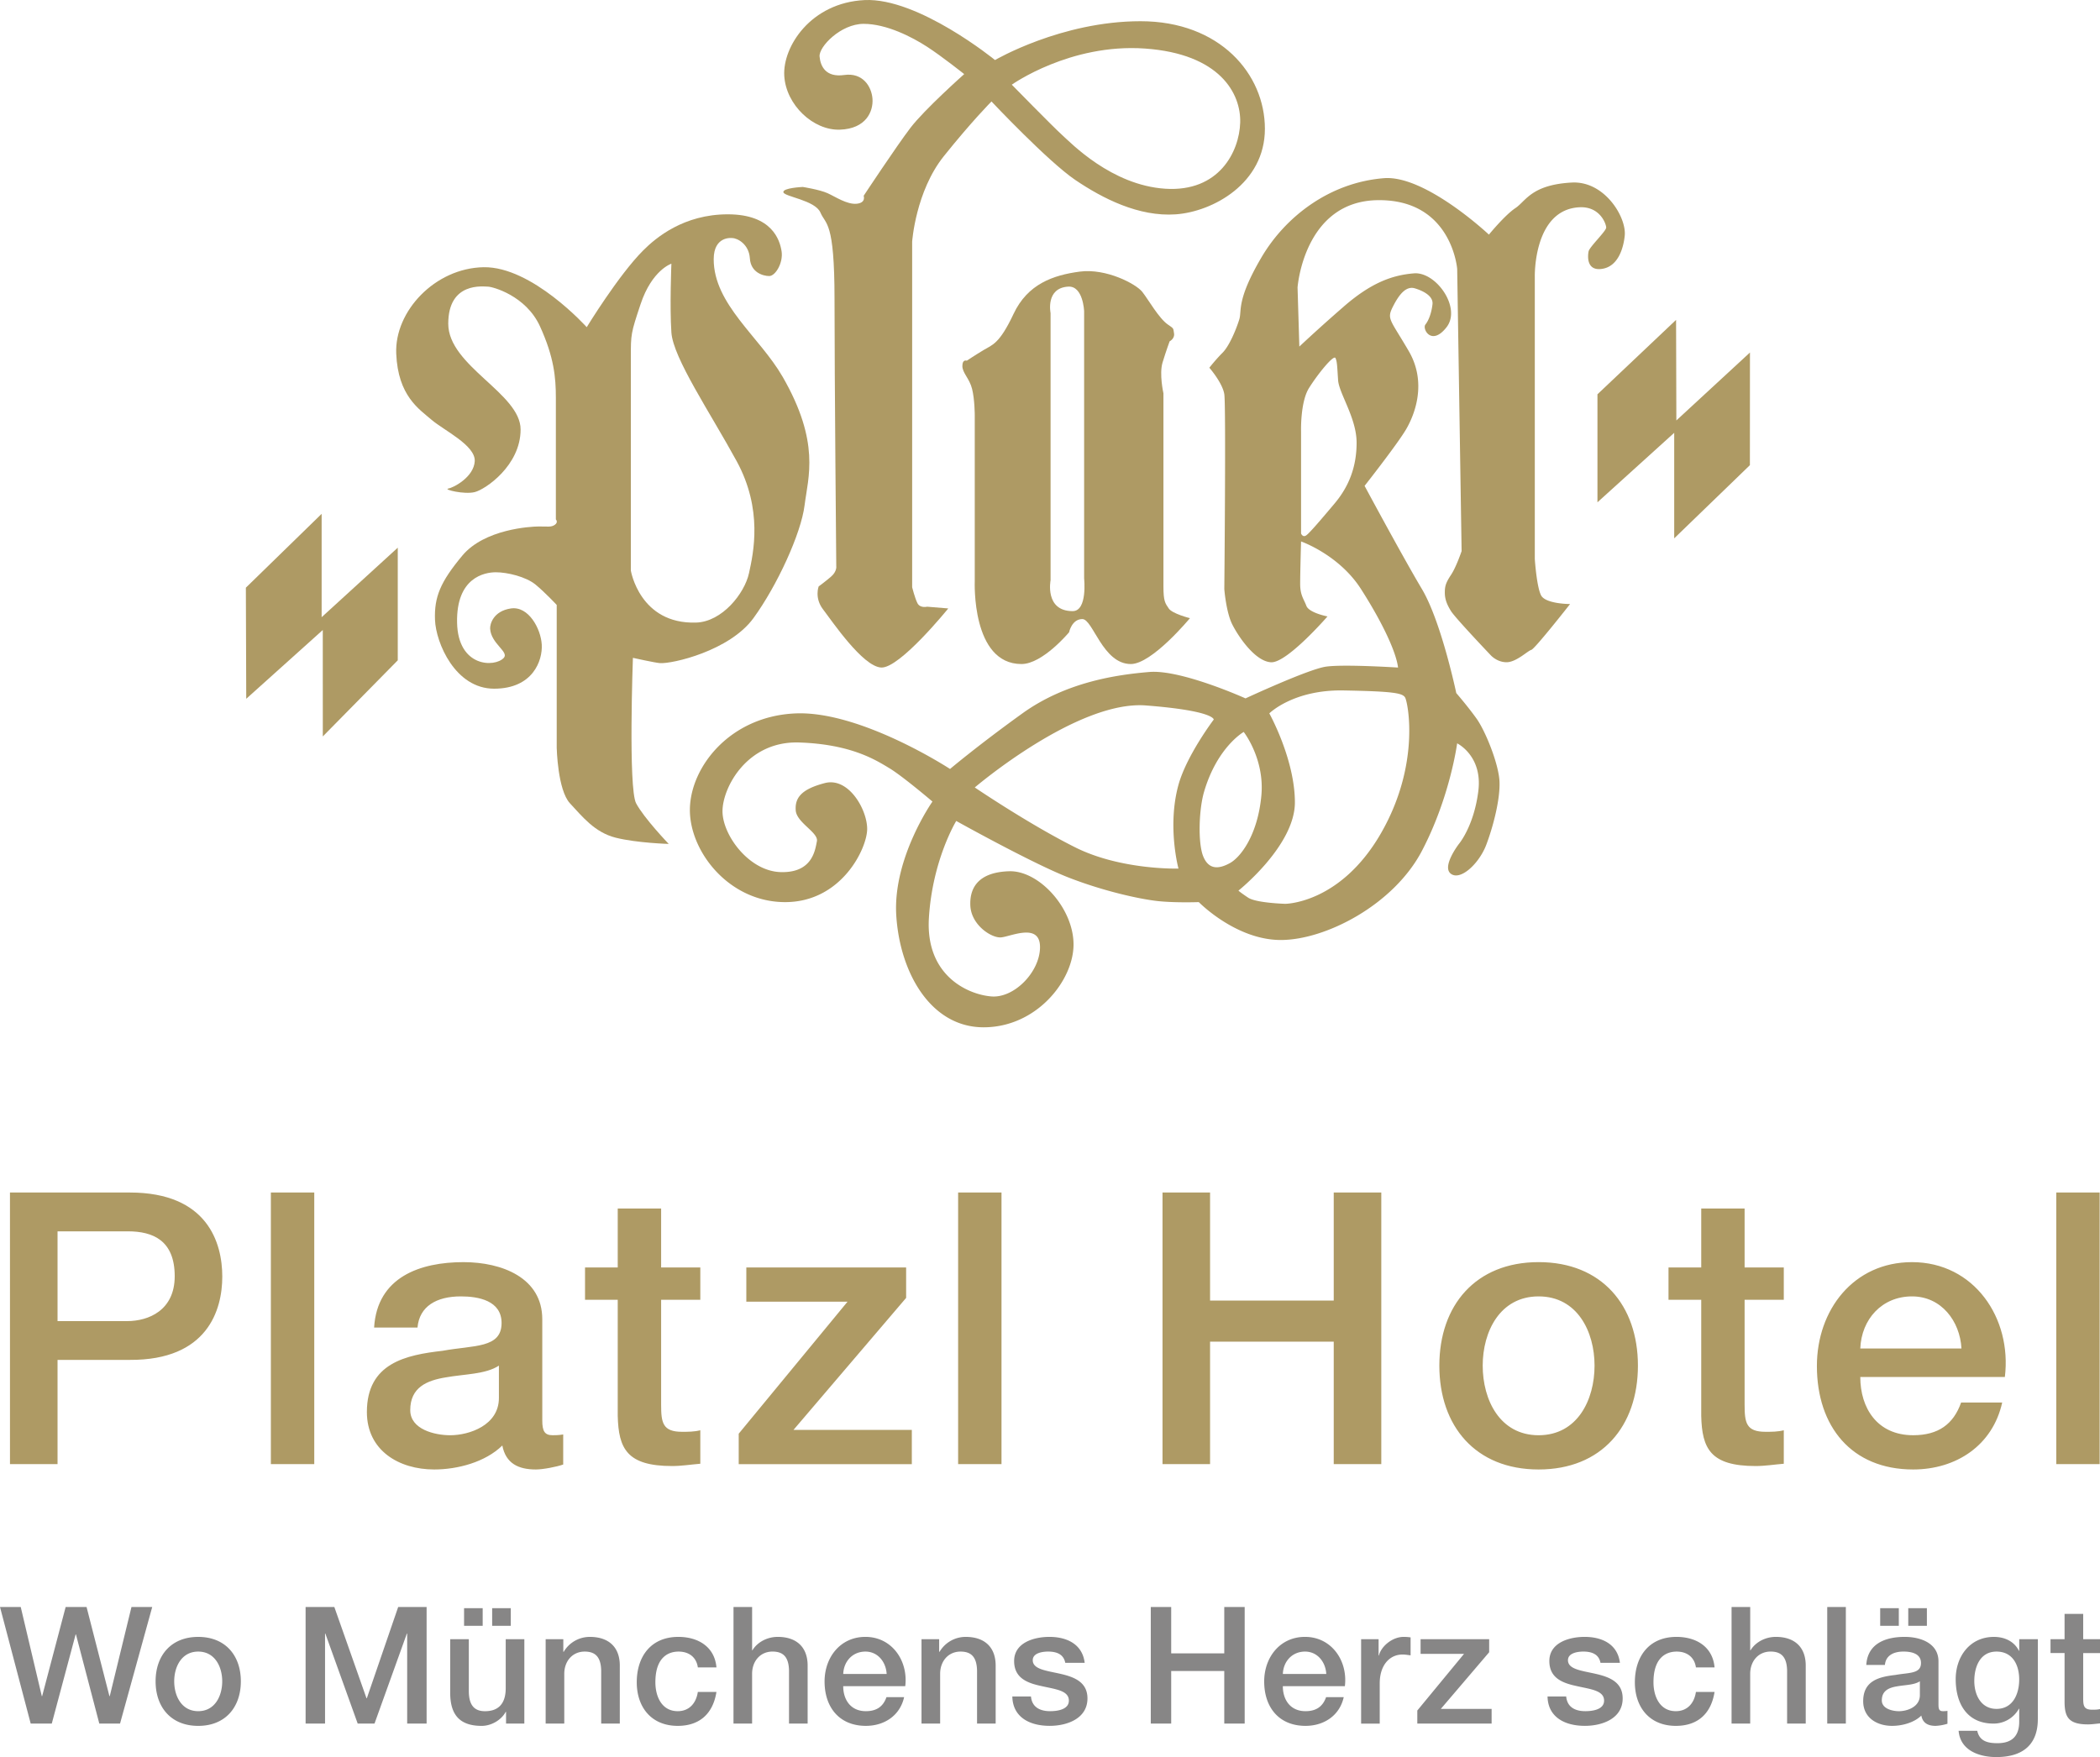
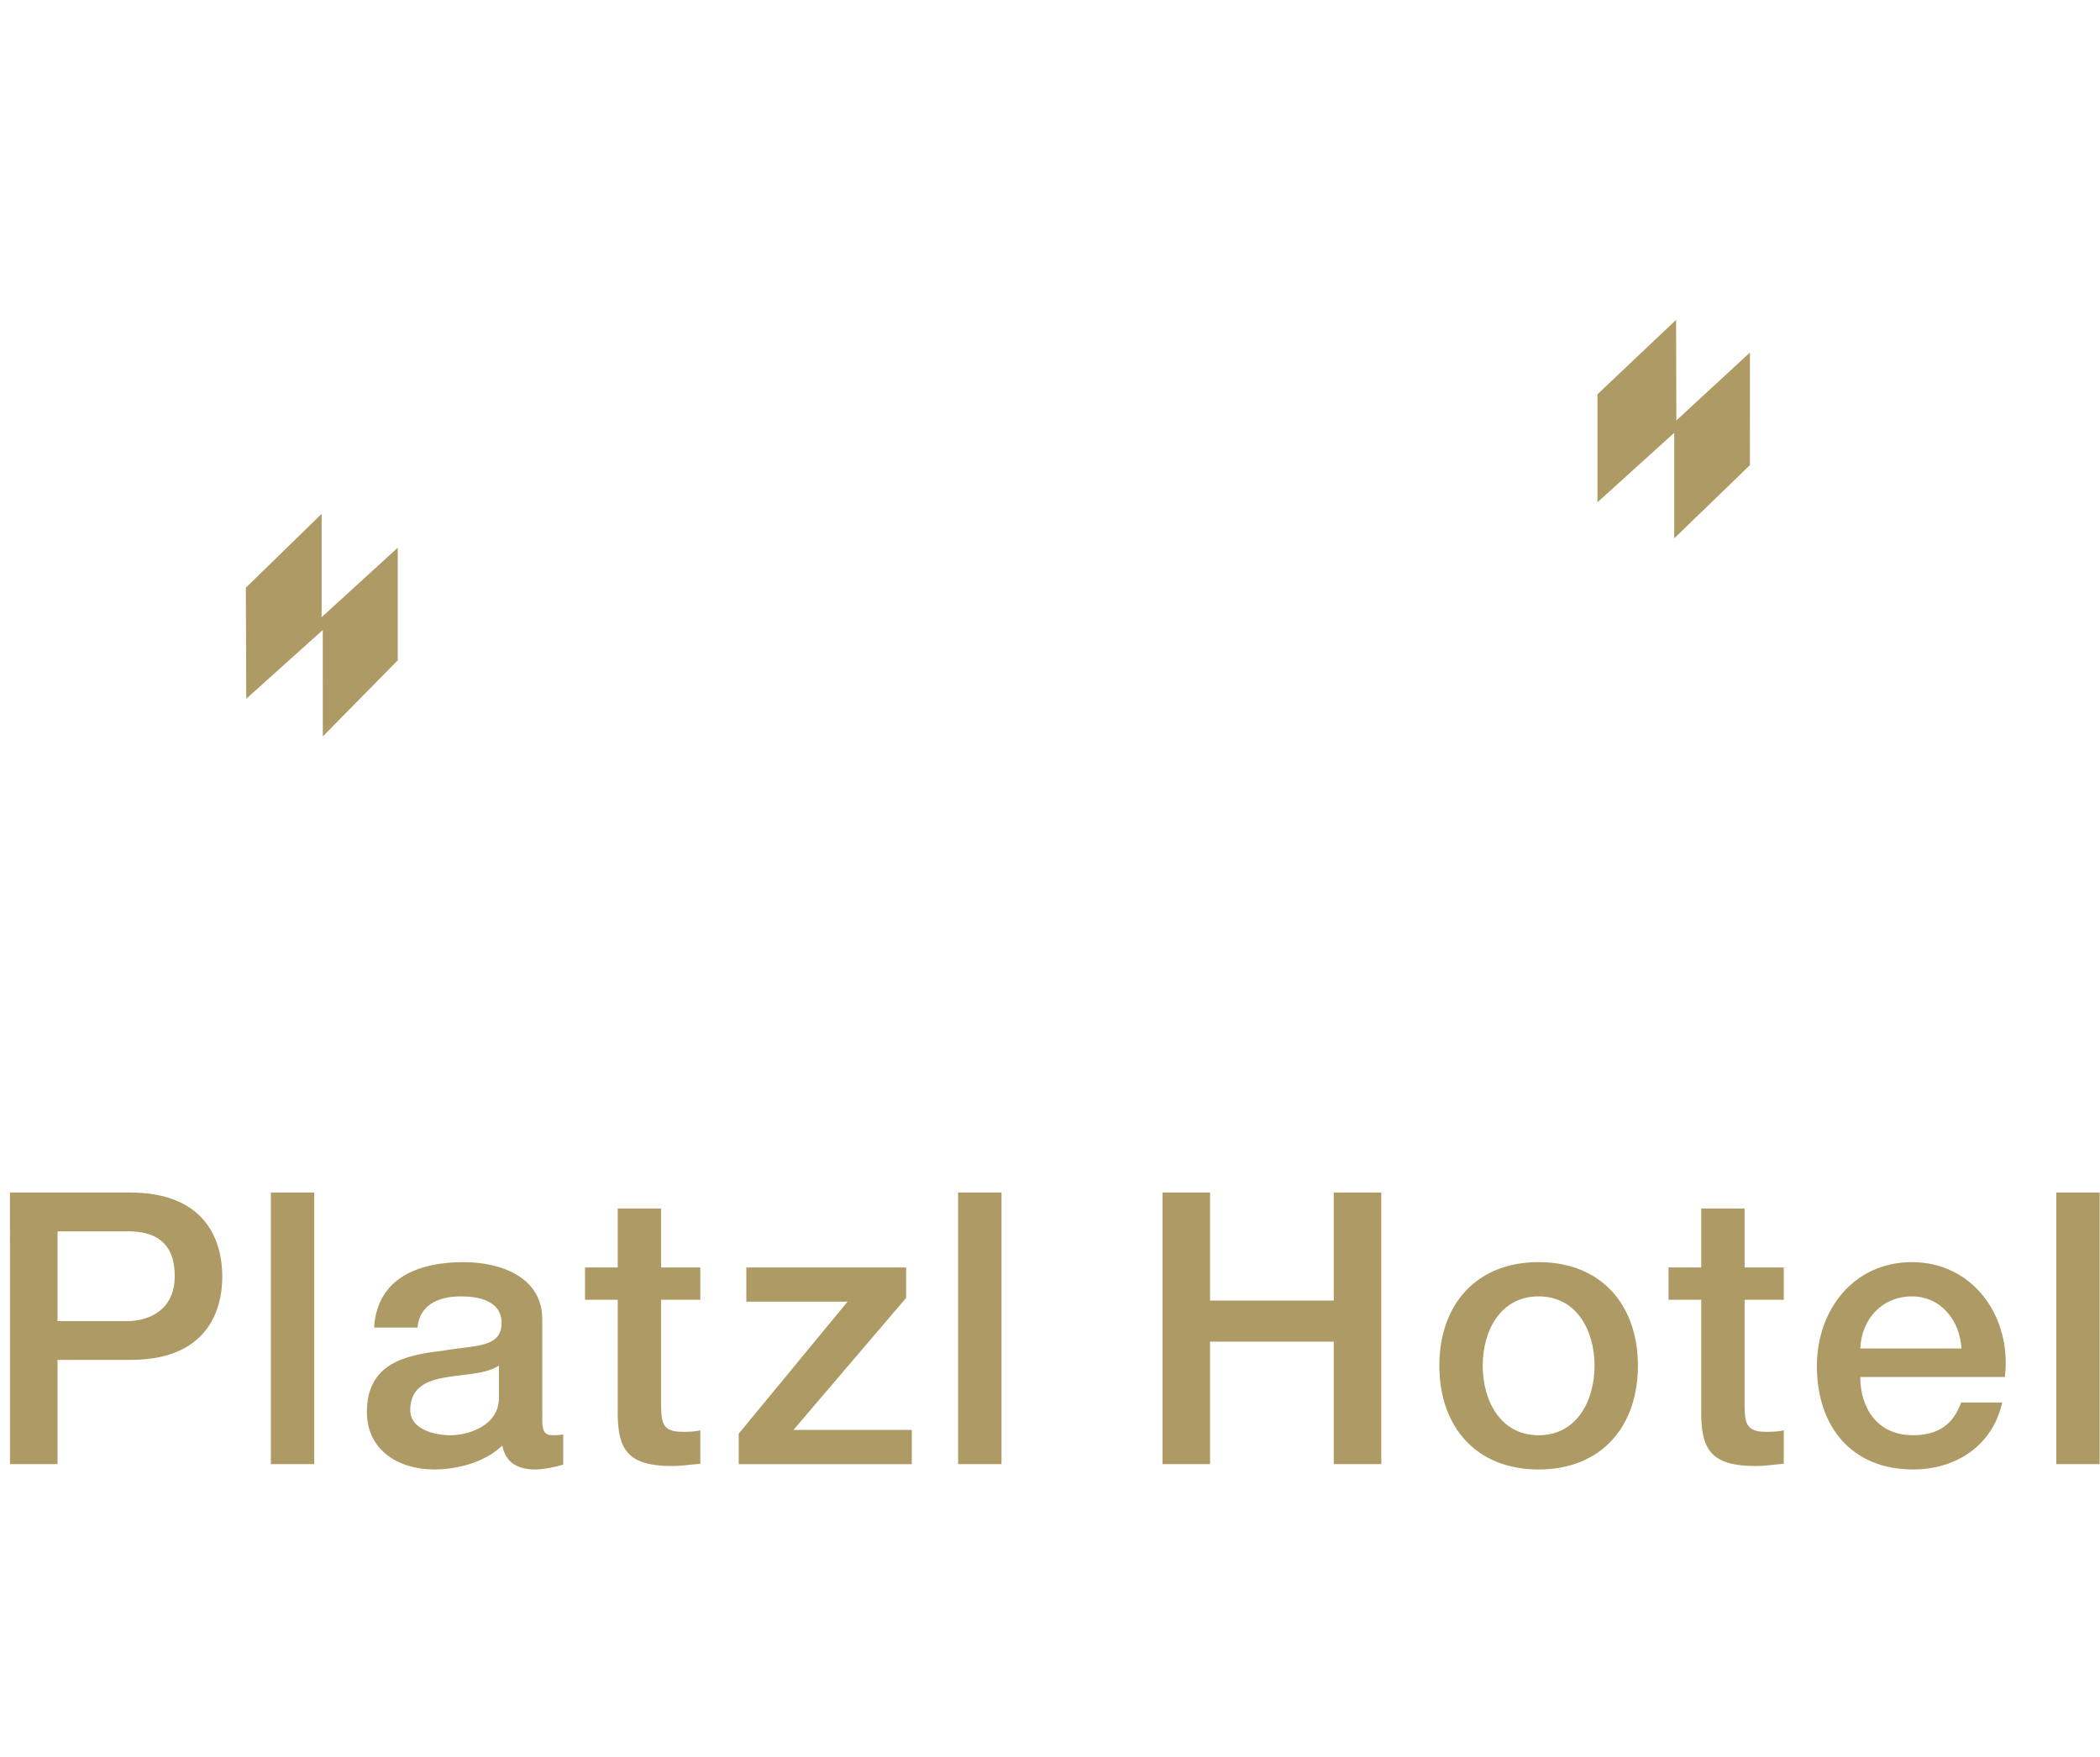
<svg xmlns="http://www.w3.org/2000/svg" class="logo-svg logo-svg--platzl logo-svg--platzl-de" id="Ebene_1" width="133.815" height="111.981" viewBox="0 0 133.815 111.981">
  <style>
		.st0{fill:#ae9a64}.st2{fill:#878686}
	</style>
  <path d="M3.666 84.196h4.436c1.358 0 3.031-.68 3.031-2.86 0-2.279-1.382-2.861-2.982-2.861H3.667v5.721h-.001zM.635 76.001h7.637c4.947 0 5.892 3.2 5.892 5.358 0 2.133-.944 5.334-5.892 5.309H3.667v6.643H.636l-.001-17.31zM17.26 76.001h2.765V93.31H17.26zM31.791 87.033c-.848.558-2.182.533-3.395.751-1.188.195-2.255.631-2.255 2.086 0 1.236 1.576 1.6 2.546 1.6 1.213 0 3.104-.631 3.104-2.376v-2.061zm2.764 3.491c0 .679.146.945.655.945.169 0 .388 0 .678-.049v1.916c-.411.146-1.284.316-1.745.316-1.115 0-1.916-.389-2.134-1.528-1.091 1.067-2.86 1.528-4.339 1.528-2.256 0-4.292-1.213-4.292-3.661 0-3.128 2.497-3.637 4.825-3.903 1.988-.364 3.758-.146 3.758-1.771 0-1.431-1.478-1.696-2.594-1.696-1.553 0-2.644.63-2.764 1.987h-2.765c.194-3.225 2.935-4.17 5.696-4.17 2.449 0 5.02.995 5.02 3.637l.001 6.449zM37.279 80.777h2.084v-3.758h2.765v3.758h2.497v2.061h-2.497v6.691c0 1.14.097 1.722 1.333 1.722.389 0 .775 0 1.164-.098v2.134c-.605.049-1.188.146-1.794.146-2.886 0-3.418-1.115-3.468-3.2v-7.395h-2.084v-2.061zM47.557 80.777H57.74v1.94l-7.178 8.413h7.541v2.182H47.072v-1.94l6.934-8.413h-6.449zM61.053 76.001h2.764V93.31h-2.764zM74.077 76.001h3.03v6.885h7.88v-6.885h3.031v17.31h-3.031v-7.806h-7.88v7.806h-3.03zM101.607 87.033c0-2.157-1.09-4.412-3.564-4.412-2.472 0-3.563 2.255-3.563 4.412 0 2.182 1.092 4.437 3.563 4.437 2.475-.001 3.564-2.256 3.564-4.437m-9.89 0c0-3.831 2.303-6.596 6.327-6.596s6.327 2.765 6.327 6.596c0 3.854-2.303 6.619-6.327 6.619s-6.327-2.765-6.327-6.619M106.32 80.777h2.085v-3.758h2.764v3.758h2.497v2.061h-2.497v6.691c0 1.14.097 1.722 1.333 1.722.389 0 .776 0 1.164-.098v2.134c-.605.049-1.188.146-1.794.146-2.885 0-3.419-1.115-3.467-3.2v-7.395h-2.085v-2.061zM124.988 85.942c-.096-1.746-1.284-3.321-3.151-3.321-1.915 0-3.224 1.454-3.297 3.321h6.448zm-6.448 1.817c0 1.964 1.067 3.71 3.37 3.71 1.6 0 2.568-.702 3.055-2.085h2.618c-.607 2.739-2.935 4.268-5.673 4.268-3.928 0-6.135-2.74-6.135-6.596 0-3.563 2.328-6.618 6.061-6.618 3.952 0 6.377 3.563 5.916 7.321h-9.212zM131.029 76.001h2.764V93.31h-2.764zM15.667 37.454l4.828-4.706v6.587l4.851-4.431v7.179l-4.776 4.851-.002-6.783-4.877 4.383z" class="st0" />
  <g>
-     <path d="M47.727 36.529c-.281 1.291-1.709 3.098-3.371 3.149-3.597.113-4.158-3.318-4.158-3.318V22.761c0-1.462 0-1.516.619-3.371.727-2.188 1.965-2.584 1.965-2.584s-.112 2.752 0 4.383c.111 1.631 2.475 5.113 4.16 8.203 1.682 3.091 1.067 5.847.785 7.137m2.134-12.531c-1.459-2.528-4.383-4.606-4.383-7.475 0-1.516 1.18-1.35 1.18-1.35.338 0 1.068.394 1.125 1.294.057.9.841 1.125 1.234 1.125.395 0 .899-.844.787-1.575-.111-.73-.617-2.358-3.427-2.358s-4.578 1.486-5.393 2.302c-1.574 1.575-3.597 4.891-3.597 4.891s-3.481-3.878-6.575-3.822c-3.093.057-5.678 2.807-5.564 5.507.111 2.699 1.465 3.54 2.249 4.216.784.674 2.809 1.628 2.754 2.64-.058 1.013-1.351 1.688-1.688 1.744-.336.056 1.014.393 1.688.225.675-.169 2.922-1.688 2.922-3.99 0-2.304-4.61-4.046-4.61-6.742 0-2.697 2.254-2.361 2.531-2.361.279 0 2.419.563 3.314 2.529.897 1.965 1.012 3.262 1.012 4.552v7.753s.168.17-.057.337c-.226.169-.447.113-1.01.113s-3.484.171-4.891 1.854c-1.406 1.686-1.799 2.645-1.743 4.104s1.29 4.381 3.765 4.381 3.095-1.797 3.037-2.809c-.056-1.014-.844-2.473-1.968-2.305-1.125.169-1.338 1.006-1.321 1.291.056.957 1.219 1.474.871 1.857-.562.617-2.922.621-2.978-2.248-.056-2.868 1.741-3.206 2.471-3.206.732 0 1.916.282 2.532.788.615.507 1.346 1.294 1.346 1.294v9.102s.057 2.697.844 3.541c.789.844 1.572 1.855 2.922 2.193 1.351.337 3.371.395 3.371.395s-1.57-1.635-2.078-2.588c-.506-.953-.204-9.271-.204-9.271s1.411.313 1.721.336c.787.057 4.442-.784 5.959-2.865 1.515-2.081 3.034-5.393 3.259-7.191.224-1.801 1.02-4.003-1.407-8.208" class="st0" />
-     <path d="M83.412 24.73c.562-.9 1.572-2.137 1.685-1.912.111.225.111.562.168 1.406.055.844 1.18 2.417 1.18 3.989s-.51 2.813-1.405 3.878c-.897 1.066-1.571 1.854-1.796 2.022-.227.169-.338-.112-.338-.112v-6.519c0 .001-.056-1.853.506-2.752m6.124 19.723c.17.281 1.009 4.273-1.573 8.712-2.586 4.437-6.07 4.437-6.07 4.437s-1.852-.054-2.358-.392c-.507-.336-.619-.449-.619-.449s3.597-2.868 3.597-5.621-1.63-5.675-1.63-5.675 1.519-1.518 4.722-1.462c3.2.057 3.762.169 3.931.45M78.353 55.017c-.73.396-1.347.393-1.685-.448-.338-.842-.278-2.962.056-4.104.842-2.866 2.527-3.817 2.527-3.817s1.338 1.702 1.126 4.043c-.225 2.474-1.293 3.933-2.024 4.326m-3.259-4.999c-.73 2.642 0 5.338 0 5.338s-3.652.11-6.574-1.35c-2.922-1.459-6.406-3.82-6.406-3.82s6.521-5.563 10.902-5.226c4.381.338 4.325.9 4.325.9s-1.726 2.279-2.247 4.158m25.064-38.384c-2.583.14-2.924 1.182-3.598 1.631-.675.45-1.684 1.688-1.684 1.688s-4.048-3.809-6.689-3.597c-3.485.278-6.295 2.472-7.81 5.056-1.591 2.712-1.237 3.372-1.405 3.934-.17.563-.619 1.686-1.07 2.136-.449.449-.84.955-.84.955s.84.96.953 1.688c.112.729 0 12.419 0 12.419s.112 1.464.506 2.249c.394.784 1.459 2.359 2.472 2.415 1.013.056 3.597-2.921 3.597-2.921s-1.178-.227-1.346-.676c-.17-.45-.395-.675-.395-1.405 0-.732.057-2.698.057-2.698s2.418.842 3.82 3.036c1.404 2.192 2.248 4.048 2.36 5.001 0 0-3.483-.224-4.608-.056-1.127.169-5.112 2.021-5.112 2.021s-4.101-1.851-6.125-1.683c-2.025.169-5.284.618-8.093 2.64-2.81 2.022-4.609 3.541-4.609 3.541s-5.674-3.709-9.833-3.541c-4.16.169-6.686 3.371-6.744 6.068-.056 2.697 2.472 5.959 6.069 5.959 3.596 0 5.227-3.428 5.227-4.665s-1.184-3.315-2.699-2.922c-1.516.394-1.91.954-1.853 1.742.056.785 1.461 1.408 1.349 1.968-.113.559-.283 2.021-2.306 1.964-2.022-.055-3.709-2.361-3.709-3.877 0-1.517 1.575-4.496 4.892-4.383 3.314.111 4.885 1.124 5.73 1.631.844.505 2.756 2.133 2.756 2.133s-2.53 3.597-2.306 7.25c.225 3.653 2.193 7.137 5.565 7.137 3.371 0 5.731-2.976 5.731-5.28 0-2.307-2.197-4.724-4.103-4.665-1.853.055-2.529.952-2.473 2.189.057 1.238 1.348 2.081 1.966 2.025.619-.057 2.474-.953 2.474.618s-1.633 3.26-3.092 3.146c-1.459-.112-4.214-1.293-3.988-5.003.226-3.708 1.742-6.18 1.742-6.18s4.832 2.695 7.137 3.597c2.302.899 4.662 1.407 5.785 1.517 1.127.11 2.533.057 2.533.057s2.358 2.415 5.225 2.415c2.865 0 7.195-2.25 8.992-5.677 1.797-3.428 2.246-6.856 2.246-6.856s1.631.79 1.35 3.037c-.28 2.247-1.236 3.372-1.236 3.372s-1.126 1.458-.507 1.908c.619.45 1.803-.67 2.25-1.854.446-1.18.895-2.921.841-4.046-.057-1.125-.897-3.203-1.46-3.991-.562-.787-1.294-1.63-1.294-1.63s-.953-4.553-2.189-6.63c-1.238-2.079-3.653-6.575-3.653-6.575s2.077-2.641 2.641-3.597c.561-.956 1.349-2.981.168-5.003s-1.405-2.022-1.011-2.81c.395-.786.843-1.347 1.404-1.179.564.169 1.183.504 1.125 1.011-.055.507-.225 1.013-.449 1.293-.225.281.391 1.406 1.348.169.956-1.237-.673-3.541-2.078-3.428-1.406.112-2.756.615-4.496 2.134a101.299 101.299 0 0 0-2.81 2.531l-.114-3.765s.397-5.509 5.116-5.565c4.72-.056 5.056 4.384 5.056 4.384l.282 17.982s-.339 1.01-.676 1.516c-.337.507-.394.732-.394 1.125 0 .394.113.731.394 1.182.282.45 2.528 2.809 2.528 2.809s.394.45 1.013.45 1.351-.731 1.575-.787c.225-.056 2.472-2.922 2.472-2.922s-1.573 0-1.853-.562c-.282-.562-.395-2.303-.395-2.303V17.649s-.111-4.31 2.864-4.44c1.294-.056 1.685 1.069 1.685 1.294 0 .225-1.065 1.235-1.121 1.516-.057.281-.142 1.218.784 1.125 1.124-.112 1.447-1.397 1.519-2.135.112-1.181-1.295-3.487-3.373-3.375" class="st0" />
-     <path d="M66.944 36.979V19.953s-.335-1.6 1.125-1.686c.956-.056 1.013 1.572 1.013 1.572v17.029s.225 2.08-.731 2.08c-1.796 0-1.407-1.969-1.407-1.969M62.113 26.47v10.566s-.225 5.284 2.978 5.284c1.35 0 3.033-2.025 3.033-2.025s.17-.841.844-.841c.676 0 1.295 2.866 3.091 2.866 1.35 0 3.766-2.923 3.766-2.923s-1.126-.281-1.35-.618c-.226-.336-.339-.449-.339-1.405V25.068s-.28-1.237-.055-1.97c.223-.731.45-1.346.45-1.346s.337-.169.28-.507c-.057-.337.007-.287-.393-.562-.57-.392-1.235-1.578-1.629-2.081s-2.303-1.516-3.99-1.291c-1.688.226-3.316.785-4.215 2.697-.9 1.912-1.348 1.966-1.91 2.302-.562.338-1.068.677-1.068.677s-.282-.112-.282.338c0 .448.45.787.619 1.462.17.674.17 1.683.17 1.683" class="st0" />
-     <path d="M64.473 5.397s3.711-2.641 8.486-2.303c4.775.337 6.125 2.868 6.068 4.721s-1.35 4.438-4.777 4.213c-3.428-.225-6.012-2.922-6.574-3.428-.563-.506-3.203-3.203-3.203-3.203m-13.318 6.518s-1.293.057-1.237.338c.057.281 2.027.506 2.361 1.293.335.788.898.504.898 5.507 0 5.002.111 17.029.111 17.029s.057.334-.337.672c-.394.337-.784.619-.784.619s-.283.73.278 1.462c.561.73 2.526 3.651 3.708 3.708s4.272-3.766 4.272-3.766l-1.347-.111s-.45.111-.618-.225c-.168-.338-.336-1.013-.336-1.013V15.4s.221-3.204 2.02-5.449c1.8-2.247 3.035-3.484 3.035-3.484s3.599 3.823 5.34 5.002c1.74 1.178 4.047 2.359 6.406 2.191 2.358-.17 5.676-1.97 5.676-5.452 0-3.485-2.865-6.856-7.924-6.856s-9.273 2.475-9.273 2.475S58.515-.164 55.088.005c-3.427.169-5.226 2.976-5.113 4.832.111 1.855 1.853 3.483 3.539 3.427 1.688-.055 2.138-1.178 2.082-1.965-.057-.787-.619-1.688-1.801-1.519-1.181.168-1.516-.56-1.57-1.179-.057-.618 1.349-2.081 2.809-2.081 1.459 0 3.094.844 4.046 1.463.953.618 2.36 1.74 2.36 1.74s-2.528 2.247-3.428 3.428c-.901 1.182-2.978 4.327-2.978 4.327s.168.45-.449.507c-.619.057-1.354-.449-1.857-.675-.503-.226-1.573-.395-1.573-.395" class="st0" />
-   </g>
+     </g>
  <path d="M106.802 20.386l-5.01 4.743v6.883l4.891-4.428v6.726l4.823-4.664.004-7.18-4.69 4.33z" class="st0" />
  <g>
-     <path d="M0 102.416h1.321l1.343 5.683h.021l1.499-5.683h1.332l1.457 5.683h.021l1.384-5.683H9.7l-2.051 7.431H6.328l-1.488-5.682h-.021l-1.52 5.682H1.956L0 102.416zM9.915 107.152c0-1.645.988-2.83 2.716-2.83s2.716 1.185 2.716 2.83c0 1.654-.988 2.841-2.716 2.841s-2.716-1.187-2.716-2.841zm4.245 0c0-.926-.468-1.894-1.529-1.894s-1.53.968-1.53 1.894c0 .936.469 1.904 1.53 1.904s1.529-.968 1.529-1.904zM19.473 102.416h1.831l2.05 5.817h.021l1.998-5.817h1.811v7.431h-1.238v-5.734h-.021l-2.061 5.734h-1.071l-2.061-5.734h-.02v5.734h-1.238l-.001-7.431zM33.411 109.847h-1.165v-.749h-.021c-.291.541-.936.895-1.529.895-1.405 0-2.009-.707-2.009-2.112v-3.413h1.187v3.299c0 .946.385 1.29 1.03 1.29.989 0 1.321-.635 1.321-1.467v-3.122h1.187l-.001 5.379zm-3.84-6.233v-1.124h1.186v1.124h-1.186zm2.977-1.124v1.124h-1.187v-1.124h1.187zM34.771 104.467h1.124v.791l.021.021a1.927 1.927 0 0 1 1.675-.957c1.166 0 1.904.624 1.904 1.831v3.694h-1.186v-3.382c-.021-.843-.355-1.207-1.052-1.207-.791 0-1.301.624-1.301 1.415v3.174H34.77v-5.38h.001zM44.468 106.267c-.093-.655-.572-1.009-1.228-1.009-.614 0-1.478.322-1.478 1.956 0 .894.396 1.842 1.426 1.842.687 0 1.165-.458 1.279-1.228h1.186c-.219 1.395-1.082 2.164-2.466 2.164-1.687 0-2.612-1.196-2.612-2.778 0-1.623.885-2.893 2.653-2.893 1.249 0 2.311.624 2.425 1.945l-1.185.001zM46.74 102.416h1.186v2.758h.021c.292-.488.906-.853 1.613-.853 1.166 0 1.904.624 1.904 1.831v3.694h-1.186v-3.382c-.021-.843-.354-1.207-1.052-1.207-.791 0-1.301.624-1.301 1.415v3.174h-1.186l.001-7.43zM53.731 107.464c0 .843.458 1.592 1.446 1.592.687 0 1.104-.302 1.311-.895h1.124c-.261 1.176-1.26 1.831-2.436 1.831-1.686 0-2.633-1.176-2.633-2.83 0-1.53.999-2.841 2.602-2.841 1.696 0 2.737 1.529 2.539 3.143h-3.953zm2.768-.78c-.041-.75-.551-1.426-1.352-1.426-.822 0-1.384.624-1.415 1.426h2.767zM58.72 104.467h1.124v.791l.022.021a1.926 1.926 0 0 1 1.675-.957c1.166 0 1.904.624 1.904 1.831v3.694h-1.186v-3.382c-.021-.843-.354-1.207-1.051-1.207-.791 0-1.301.624-1.301 1.415v3.174H58.72v-5.38zM65.695 108.119c.062.687.583.937 1.218.937.447 0 1.228-.094 1.196-.708-.031-.624-.895-.696-1.759-.895-.874-.188-1.728-.499-1.728-1.592 0-1.176 1.27-1.54 2.248-1.54 1.104 0 2.103.457 2.248 1.654H67.88c-.104-.562-.572-.718-1.093-.718-.344 0-.978.083-.978.551 0 .583.874.666 1.748.864.864.197 1.738.51 1.738 1.571 0 1.28-1.29 1.748-2.404 1.748-1.353 0-2.362-.604-2.383-1.873h1.187v.001zM73.329 102.416h1.301v2.956h3.382v-2.956h1.301v7.431h-1.301v-3.351H74.63v3.351h-1.301v-7.431zM81.744 107.464c0 .843.458 1.592 1.446 1.592.686 0 1.103-.302 1.311-.895h1.124c-.261 1.176-1.26 1.831-2.436 1.831-1.686 0-2.633-1.176-2.633-2.83 0-1.53.999-2.841 2.602-2.841 1.696 0 2.737 1.529 2.539 3.143h-3.953zm2.768-.78c-.041-.75-.551-1.426-1.352-1.426-.822 0-1.384.624-1.415 1.426h2.767zM86.732 104.467h1.114v1.04h.021c.135-.572.843-1.185 1.571-1.185.27 0 .344.021.447.03v1.146c-.166-.021-.343-.053-.51-.053-.812 0-1.457.656-1.457 1.843v2.56h-1.186v-5.381zM90.522 104.467h4.37v.832l-3.08 3.611h3.236v.937h-4.735v-.833l2.977-3.61h-2.768v-.937zM99.8 108.119c.062.687.583.937 1.218.937.447 0 1.227-.094 1.196-.708-.031-.624-.895-.696-1.759-.895-.874-.188-1.728-.499-1.728-1.592 0-1.176 1.27-1.54 2.248-1.54 1.104 0 2.103.457 2.248 1.654h-1.238c-.104-.562-.572-.718-1.093-.718-.344 0-.979.083-.979.551 0 .583.874.666 1.748.864.864.197 1.738.51 1.738 1.571 0 1.28-1.291 1.748-2.404 1.748-1.353 0-2.362-.604-2.383-1.873H99.8v.001zM108.067 106.267c-.093-.655-.572-1.009-1.228-1.009-.614 0-1.477.322-1.477 1.956 0 .894.396 1.842 1.426 1.842.687 0 1.165-.458 1.279-1.228h1.187c-.219 1.395-1.082 2.164-2.466 2.164-1.687 0-2.612-1.196-2.612-2.778 0-1.623.885-2.893 2.653-2.893 1.249 0 2.31.624 2.425 1.945l-1.187.001zM110.339 102.416h1.187v2.758h.022c.291-.488.905-.853 1.612-.853 1.166 0 1.904.624 1.904 1.831v3.694h-1.187v-3.382c-.021-.843-.353-1.207-1.051-1.207-.791 0-1.301.624-1.301 1.415v3.174h-1.187v-7.43h.001zM116.434 102.416h1.186v7.431h-1.186v-7.431zM123.523 108.651c0 .291.061.405.28.405.073 0 .167 0 .292-.021v.822a3.01 3.01 0 0 1-.75.135c-.478 0-.821-.166-.915-.655-.469.458-1.229.655-1.863.655-.968 0-1.842-.521-1.842-1.571 0-1.343 1.072-1.56 2.071-1.676.852-.155 1.612-.062 1.612-.759 0-.614-.635-.729-1.113-.729-.666 0-1.134.271-1.186.853h-1.187c.084-1.384 1.26-1.789 2.446-1.789 1.051 0 2.154.426 2.154 1.56v2.77h.001zm-3.715-5.037v-1.124h1.187v1.124h-1.187zm2.529 3.538c-.364.239-.936.228-1.457.322-.51.084-.968.271-.968.896 0 .53.676.687 1.093.687.521 0 1.332-.271 1.332-1.02v-.885zm.447-4.662v1.124h-1.187v-1.124h1.187zM129.853 109.566c0 1.613-.947 2.415-2.644 2.415-1.082 0-2.3-.417-2.403-1.676h1.187c.145.677.686.791 1.29.791.957 0 1.384-.489 1.384-1.374v-.822h-.02a1.84 1.84 0 0 1-1.613.947c-1.706 0-2.414-1.29-2.414-2.831 0-1.446.905-2.694 2.436-2.694.676 0 1.29.28 1.592.884h.02v-.738h1.187v5.098h-.002zm-1.187-2.529c0-.927-.416-1.779-1.446-1.779-1.051 0-1.415.978-1.415 1.873 0 .885.427 1.779 1.415 1.779 1.051.001 1.446-.957 1.446-1.873zM130.662 104.467h.895v-1.613h1.187v1.613h1.071v.885h-1.071v2.872c0 .488.041.738.572.738.166 0 .333 0 .499-.041v.915c-.26.021-.51.062-.77.062-1.239 0-1.468-.479-1.488-1.373v-3.174h-.895v-.884z" class="st2" />
-   </g>
+     </g>
</svg>